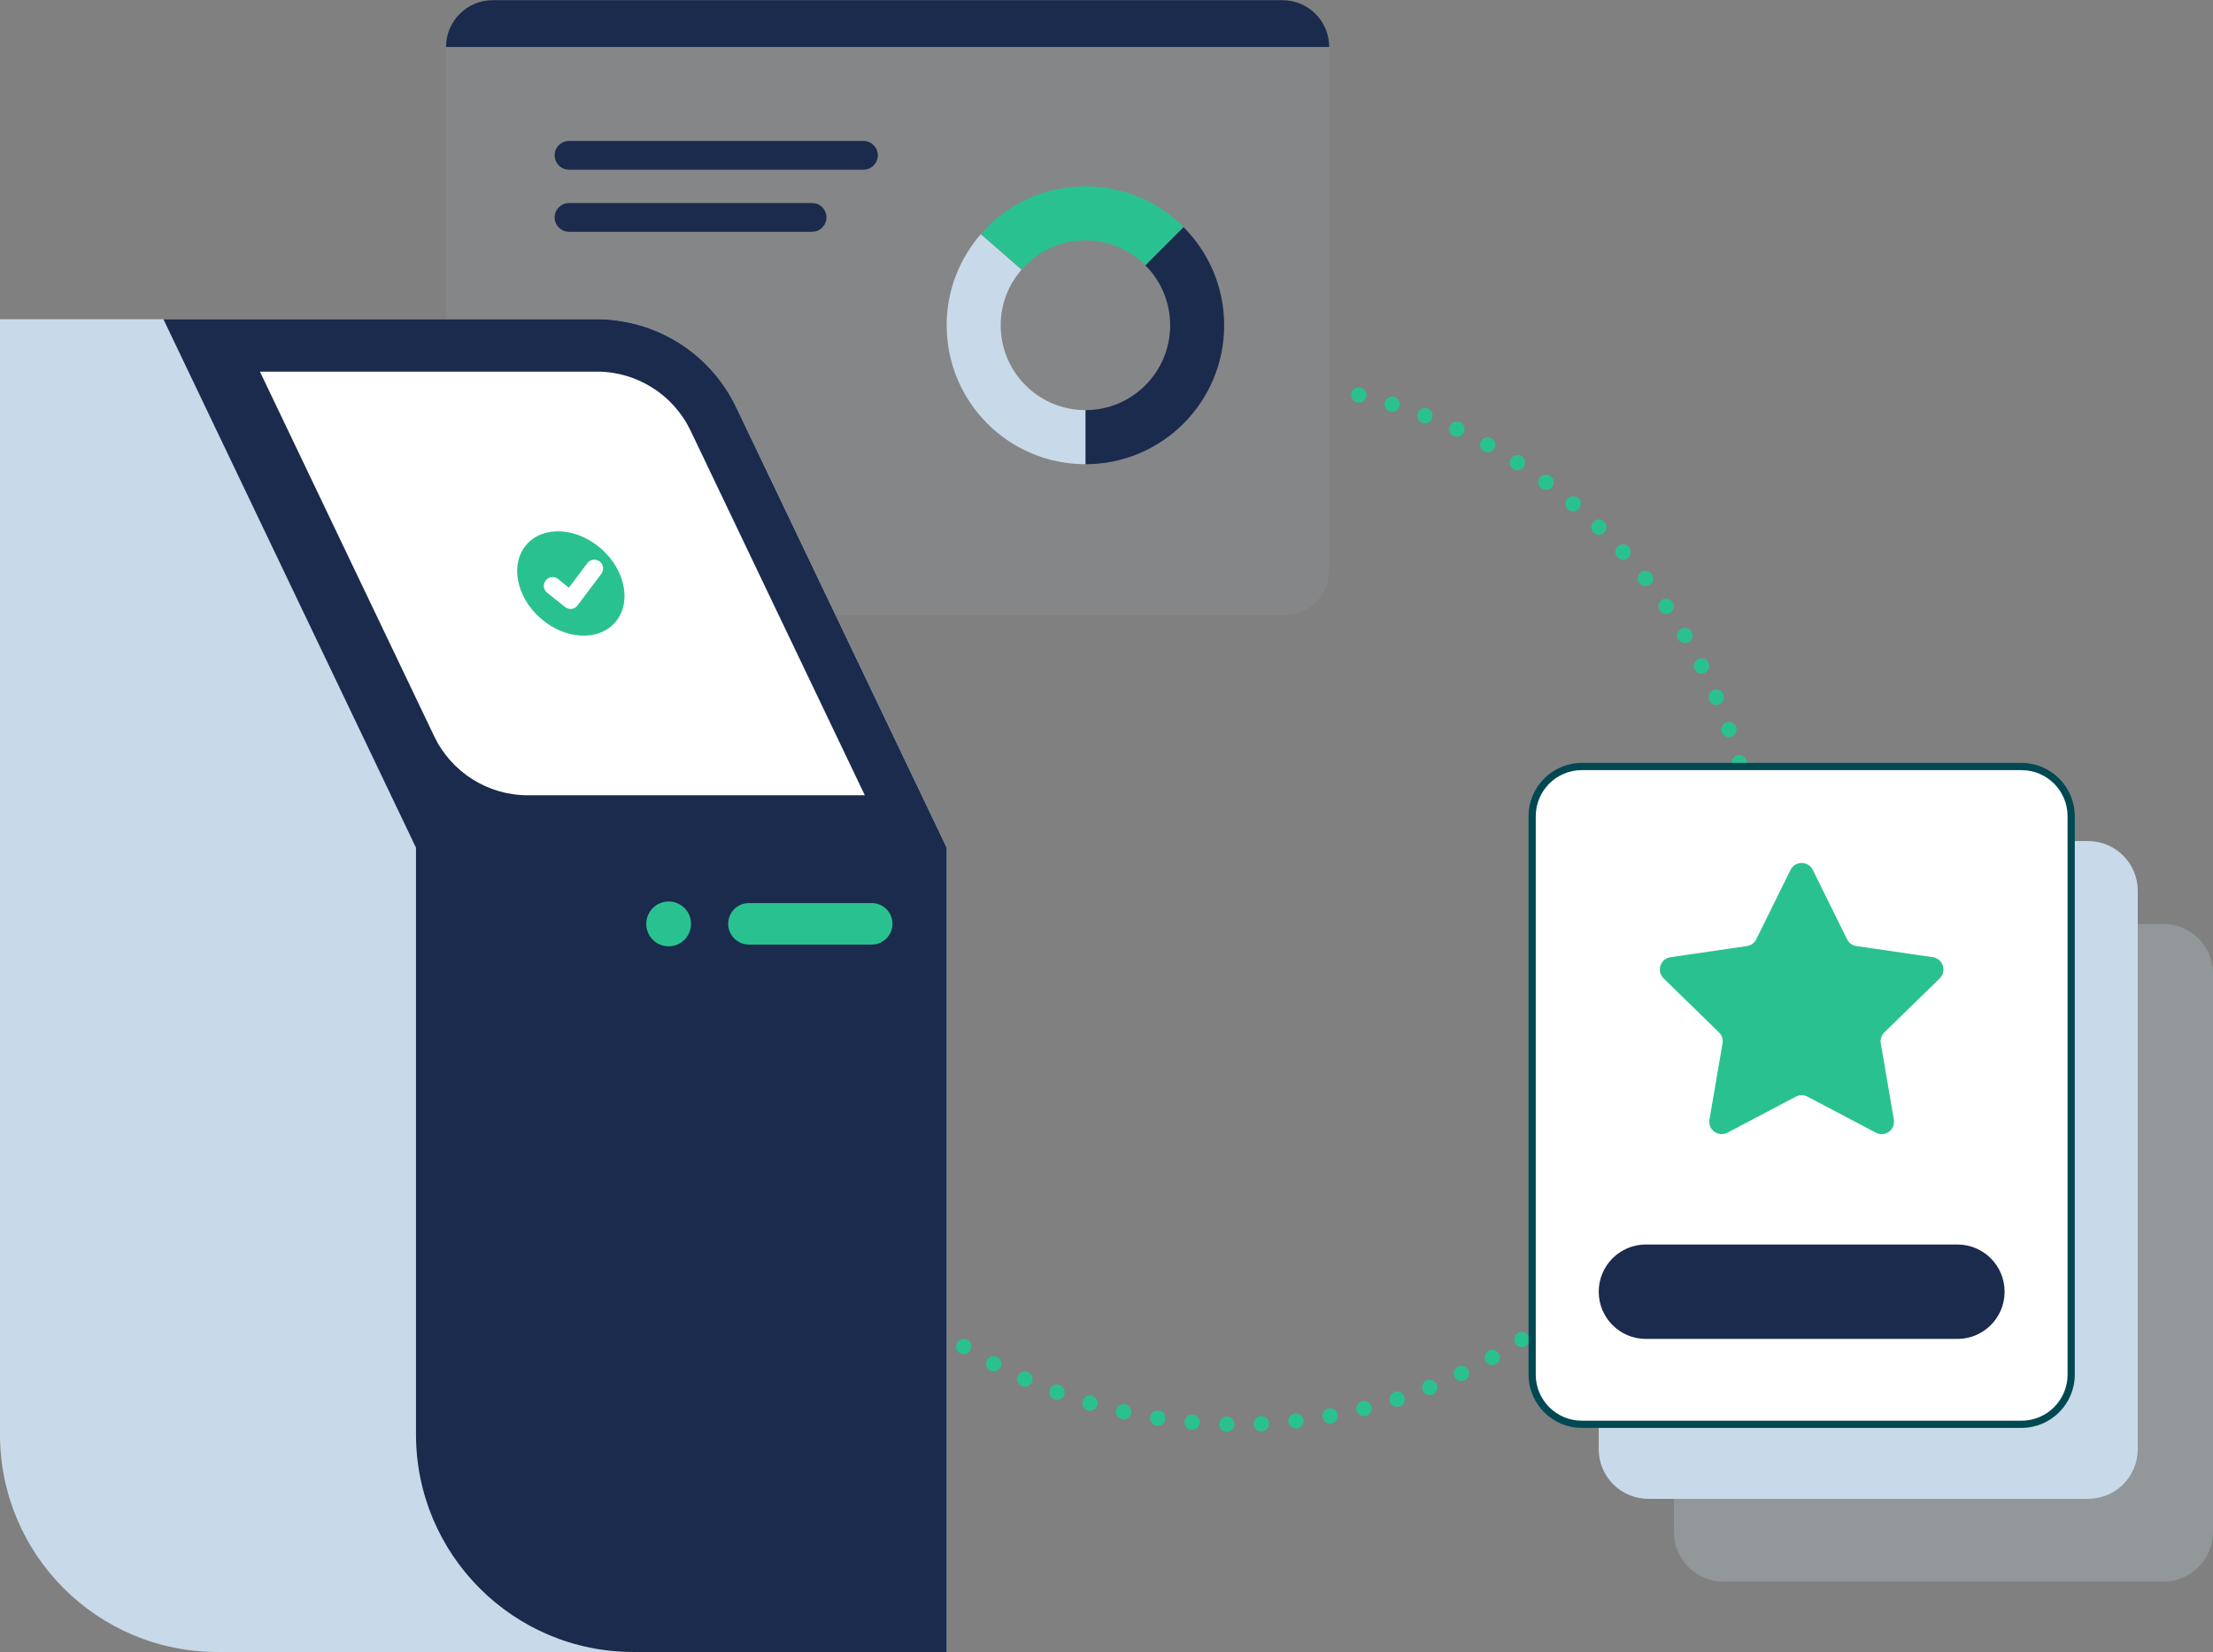
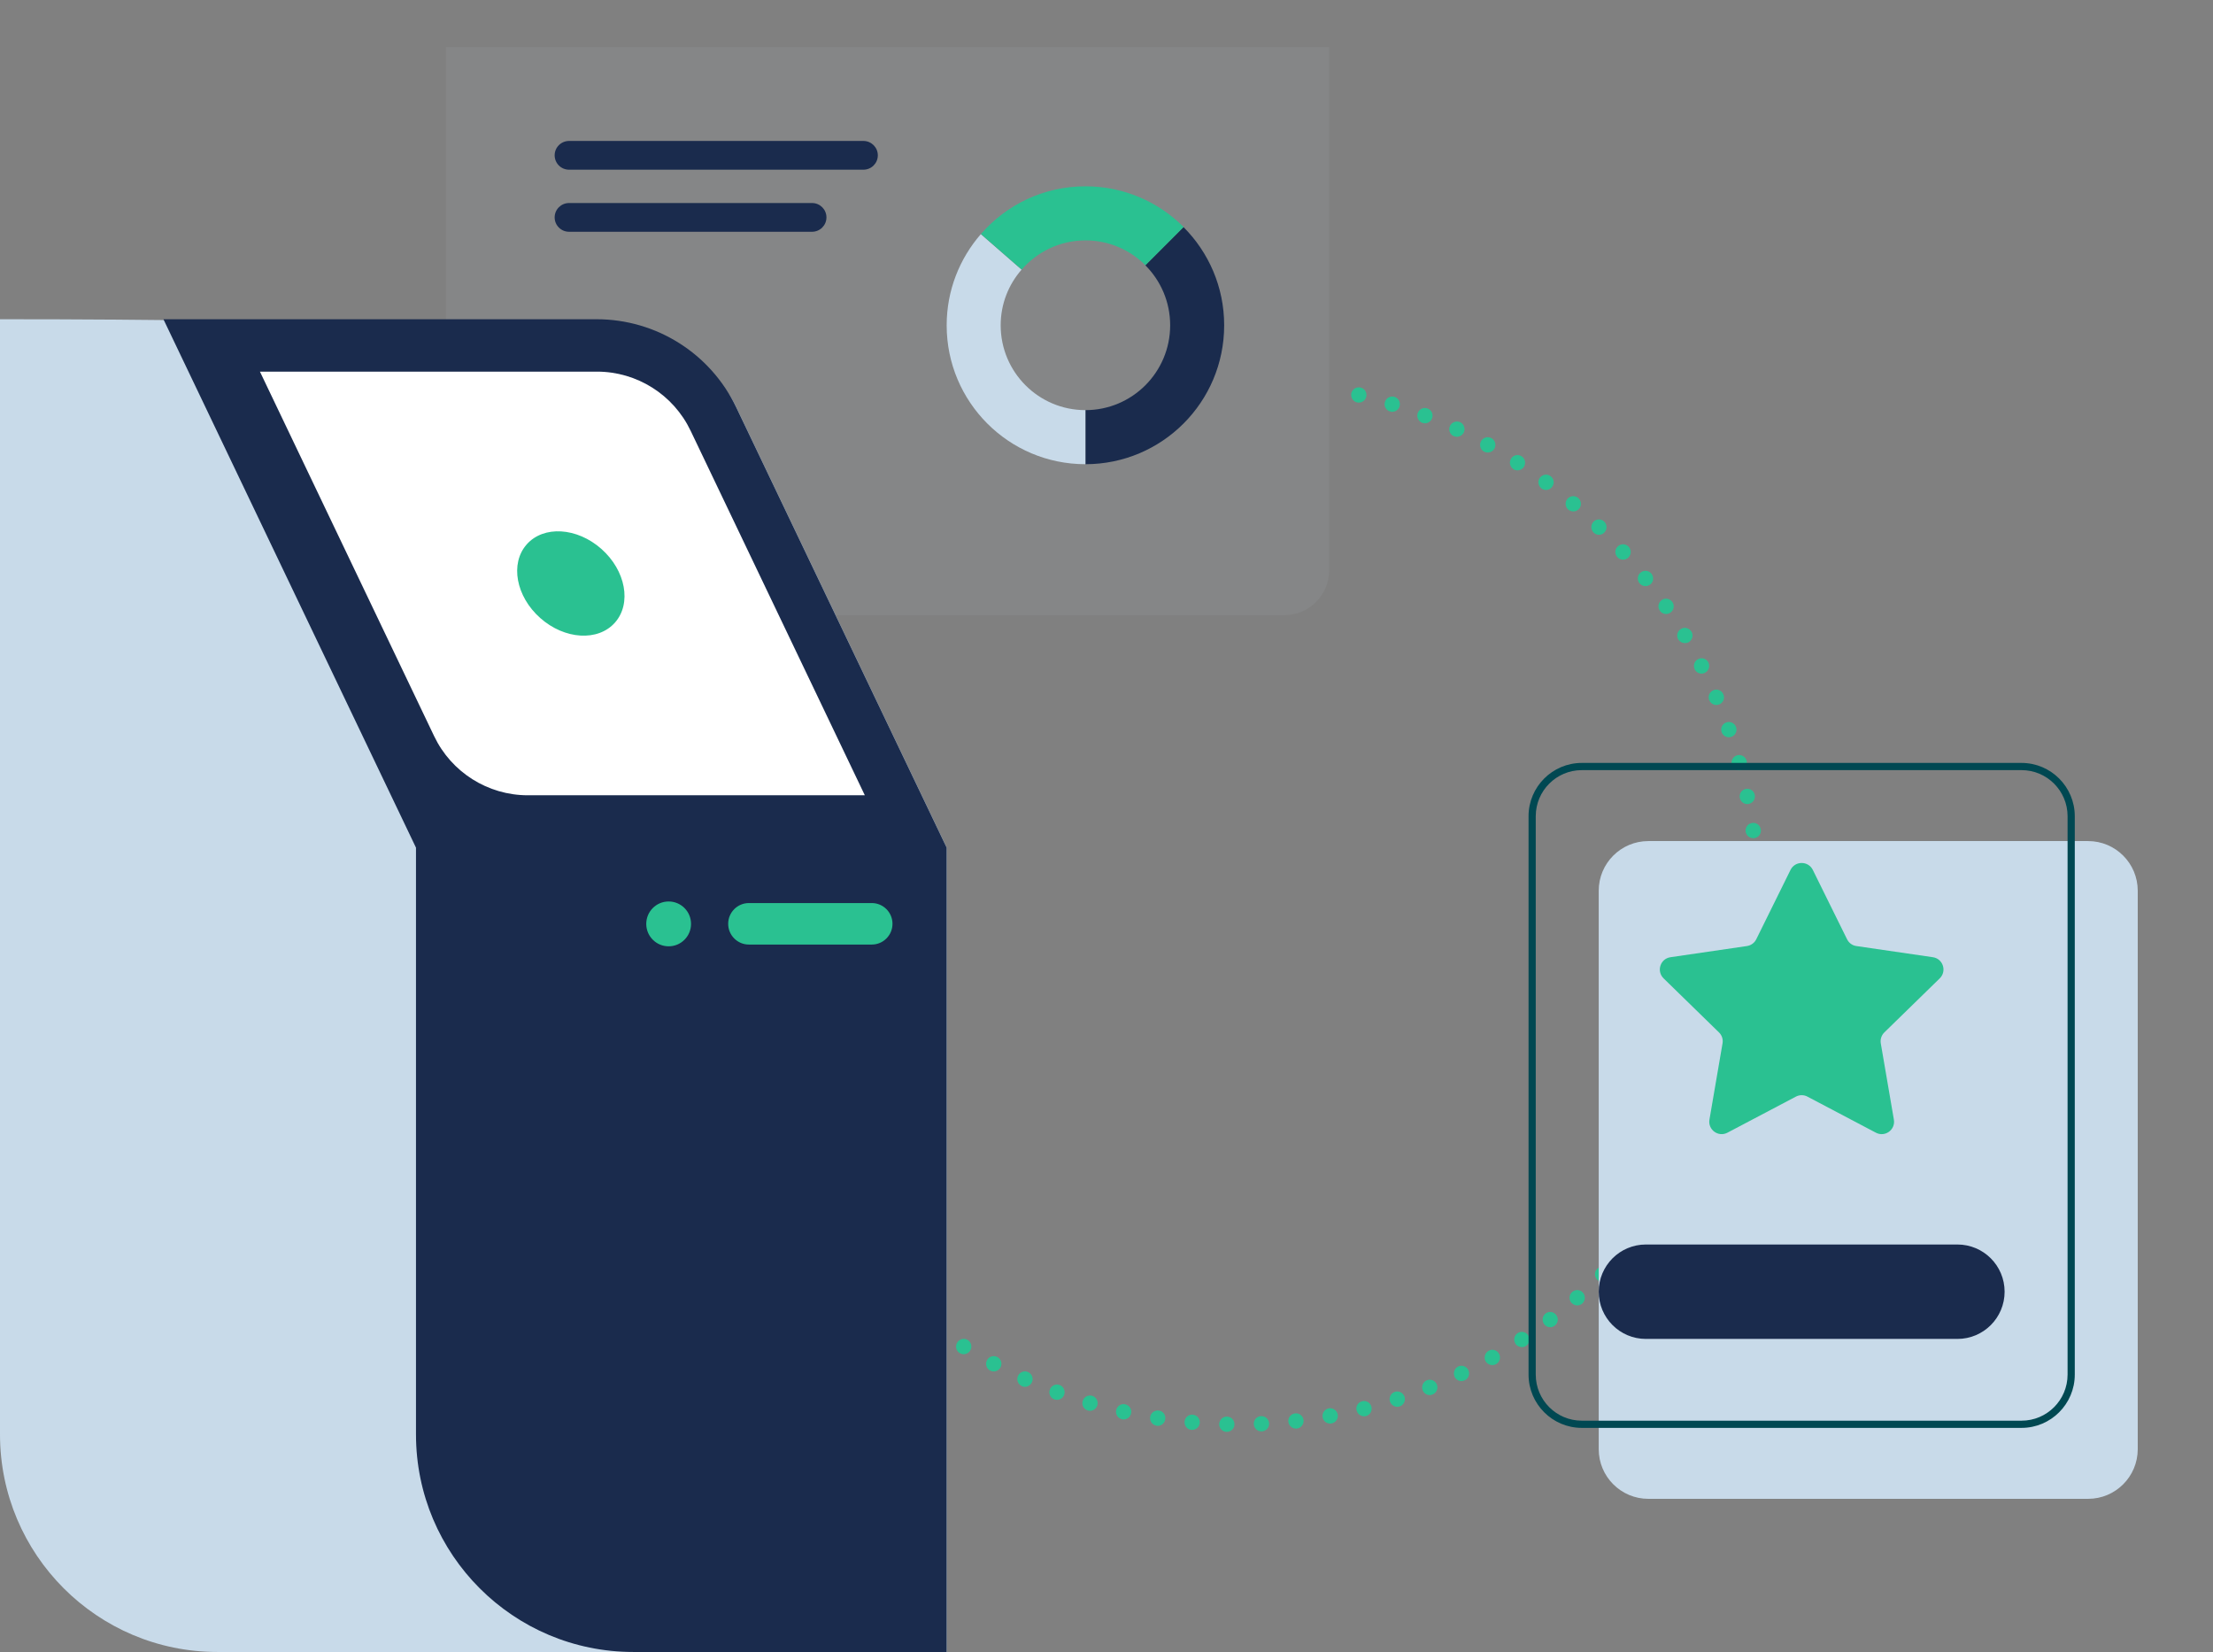
<svg xmlns="http://www.w3.org/2000/svg" width="489" height="365" viewBox="0 0 489 365" fill="none">
  <rect x="0" y="0" width="489" height="365" fill="#808080" stroke="none" />
  <g clip-path="url(#clip0_912_11486)">
    <path d="M271.046 316.348C270.114 316.348 269.377 315.552 269.396 314.639C269.435 313.707 270.192 312.949 271.123 312.988C272.055 312.988 272.792 313.765 272.773 314.697C272.773 315.63 271.997 316.348 271.085 316.348H271.046ZM277.042 314.639C277.003 313.707 277.721 312.911 278.652 312.872C279.584 312.833 280.379 313.532 280.438 314.484C280.476 315.416 279.758 316.193 278.808 316.251H278.73C277.837 316.251 277.1 315.552 277.042 314.639ZM263.284 315.921C262.352 315.843 261.673 315.028 261.751 314.095C261.828 313.163 262.643 312.464 263.575 312.561C264.506 312.639 265.205 313.454 265.108 314.367C265.03 315.261 264.273 315.921 263.42 315.921C263.42 315.921 263.323 315.921 263.264 315.921H263.284ZM284.687 314.134C284.571 313.202 285.25 312.367 286.181 312.27C287.113 312.153 287.928 312.833 288.044 313.746C288.141 314.678 287.482 315.513 286.55 315.63H286.356C285.522 315.63 284.784 314.989 284.687 314.134ZM255.561 314.989C254.629 314.853 254.028 313.979 254.144 313.066C254.28 312.134 255.153 311.512 256.085 311.648C257.016 311.784 257.637 312.658 257.482 313.571C257.365 314.406 256.647 315.028 255.813 315.028C255.813 315.028 255.658 315.028 255.561 314.989ZM292.255 313.124C292.1 312.211 292.701 311.318 293.613 311.162C294.545 310.988 295.418 311.609 295.593 312.522C295.748 313.454 295.146 314.328 294.234 314.484C294.234 314.484 294.021 314.523 293.924 314.523C293.109 314.523 292.391 313.94 292.255 313.124ZM247.915 313.552C247.003 313.357 246.44 312.464 246.635 311.551C246.848 310.619 247.741 310.055 248.653 310.269C249.565 310.483 250.147 311.376 249.933 312.289C249.759 313.066 249.06 313.61 248.284 313.61C248.167 313.61 248.051 313.61 247.915 313.571V313.552ZM299.765 311.629C299.532 310.716 300.075 309.822 300.987 309.589C301.899 309.356 302.811 309.9 303.044 310.813C303.258 311.726 302.734 312.639 301.822 312.872C301.686 312.911 301.531 312.911 301.414 312.911C300.657 312.911 299.959 312.406 299.784 311.629H299.765ZM240.386 311.629C239.474 311.376 238.97 310.424 239.241 309.531C239.494 308.637 240.425 308.132 241.337 308.385C242.23 308.657 242.734 309.589 242.482 310.483C242.249 311.221 241.589 311.706 240.852 311.706C240.697 311.706 240.541 311.667 240.367 311.629H240.386ZM307.139 309.647C306.847 308.754 307.333 307.802 308.225 307.511C309.118 307.22 310.069 307.725 310.36 308.599C310.651 309.492 310.146 310.444 309.273 310.735C309.098 310.774 308.924 310.813 308.749 310.813C308.031 310.813 307.371 310.347 307.139 309.628V309.647ZM232.993 309.181C232.1 308.851 231.654 307.88 231.984 307.006C232.294 306.132 233.265 305.685 234.138 305.996C235.011 306.307 235.457 307.297 235.147 308.171C234.895 308.851 234.254 309.278 233.556 309.278C233.362 309.278 233.168 309.24 232.993 309.181ZM314.357 307.161C314.027 306.287 314.435 305.297 315.308 304.947C316.162 304.617 317.151 305.025 317.501 305.899C317.85 306.753 317.423 307.744 316.55 308.094C316.356 308.171 316.142 308.23 315.929 308.23C315.269 308.23 314.629 307.822 314.357 307.161ZM225.774 306.229C224.94 305.841 224.552 304.85 224.94 303.995C225.328 303.141 226.318 302.752 227.172 303.141C228.025 303.529 228.413 304.52 228.025 305.394C227.734 306.015 227.113 306.404 226.473 306.404C226.24 306.404 225.988 306.365 225.774 306.248V306.229ZM321.42 304.17C321.032 303.335 321.382 302.325 322.216 301.917C323.05 301.509 324.06 301.878 324.467 302.713C324.855 303.549 324.506 304.559 323.671 304.967C323.439 305.083 323.186 305.141 322.934 305.141C322.294 305.141 321.692 304.772 321.401 304.17H321.42ZM218.789 302.811C217.954 302.364 217.663 301.354 218.09 300.519C218.536 299.683 219.545 299.392 220.38 299.819C221.214 300.266 221.525 301.276 221.078 302.111C220.768 302.675 220.186 303.005 219.584 303.005C219.313 303.005 219.041 302.947 218.789 302.811ZM328.27 300.752C327.824 299.936 328.115 298.907 328.93 298.44C329.745 297.974 330.774 298.266 331.239 299.101C331.686 299.917 331.395 300.946 330.58 301.393C330.327 301.548 330.036 301.606 329.745 301.606C329.163 301.606 328.581 301.296 328.27 300.752ZM212.055 298.945C211.26 298.46 211.027 297.411 211.512 296.615C211.997 295.818 213.045 295.566 213.84 296.051C214.636 296.537 214.869 297.586 214.384 298.382C214.073 298.907 213.511 299.198 212.948 299.198C212.637 299.198 212.327 299.101 212.055 298.945ZM334.868 296.867C334.363 296.09 334.577 295.041 335.353 294.536C336.149 294.031 337.177 294.245 337.682 295.022C338.186 295.799 337.992 296.848 337.197 297.353C336.905 297.547 336.595 297.625 336.265 297.625C335.702 297.625 335.178 297.353 334.829 296.867H334.868ZM205.593 294.633C204.837 294.09 204.662 293.041 205.205 292.283C205.749 291.526 206.797 291.351 207.553 291.895C208.31 292.439 208.485 293.488 207.941 294.245C207.612 294.711 207.107 294.964 206.564 294.964C206.234 294.964 205.904 294.867 205.593 294.653V294.633ZM341.213 292.555C340.651 291.798 340.806 290.749 341.524 290.205C342.261 289.622 343.328 289.797 343.872 290.535C344.454 291.273 344.279 292.342 343.542 292.885C343.231 293.119 342.882 293.235 342.533 293.235C342.028 293.235 341.524 293.002 341.194 292.555H341.213ZM199.423 289.914C198.685 289.331 198.588 288.263 199.19 287.525C199.772 286.806 200.839 286.689 201.557 287.292C202.295 287.874 202.392 288.943 201.79 289.661C201.46 290.069 200.975 290.283 200.49 290.283C200.102 290.283 199.733 290.166 199.423 289.894V289.914ZM347.229 287.835C346.627 287.117 346.685 286.049 347.403 285.446C348.121 284.825 349.189 284.903 349.79 285.621C350.392 286.32 350.314 287.408 349.616 288.01C349.305 288.282 348.898 288.418 348.529 288.418C348.044 288.418 347.578 288.204 347.248 287.835H347.229ZM193.562 284.786C192.883 284.145 192.845 283.077 193.485 282.397C194.125 281.717 195.192 281.678 195.872 282.319C196.551 282.96 196.59 284.029 195.949 284.708C195.619 285.058 195.173 285.252 194.707 285.252C194.3 285.252 193.873 285.097 193.562 284.786ZM352.934 282.727C352.274 282.067 352.274 280.979 352.934 280.319C353.594 279.658 354.661 279.678 355.34 280.319C356 280.979 355.98 282.067 355.301 282.727C354.991 283.038 354.544 283.213 354.117 283.213C353.671 283.213 353.244 283.057 352.914 282.727H352.934ZM188.071 279.27C187.431 278.59 187.469 277.522 188.149 276.881C188.828 276.24 189.895 276.279 190.535 276.959C191.176 277.638 191.137 278.707 190.458 279.348C190.147 279.658 189.72 279.814 189.313 279.814C188.847 279.814 188.401 279.639 188.071 279.27ZM358.29 277.23C357.591 276.609 357.533 275.541 358.154 274.841C358.775 274.162 359.842 274.084 360.54 274.706C361.239 275.327 361.297 276.395 360.676 277.095C360.346 277.464 359.881 277.658 359.415 277.658C359.027 277.658 358.6 277.522 358.29 277.23ZM182.948 273.424C182.366 272.686 182.463 271.617 183.181 271.035C183.899 270.452 184.966 270.549 185.568 271.268C186.15 272.006 186.053 273.055 185.335 273.657C185.024 273.909 184.636 274.045 184.268 274.045C183.782 274.045 183.278 273.812 182.948 273.424ZM363.277 271.423C362.539 270.84 362.403 269.791 362.966 269.034C363.548 268.296 364.596 268.179 365.333 268.743C366.071 269.306 366.207 270.374 365.644 271.112C365.314 271.54 364.81 271.773 364.305 271.773C363.936 271.773 363.568 271.656 363.277 271.423ZM178.213 267.247C177.67 266.49 177.845 265.441 178.601 264.877C179.358 264.334 180.406 264.528 180.949 265.266C181.493 266.023 181.337 267.072 180.561 267.636C180.251 267.849 179.902 267.946 179.572 267.946C179.048 267.946 178.524 267.713 178.194 267.247H178.213ZM367.856 265.266C367.08 264.742 366.866 263.693 367.39 262.916C367.914 262.158 368.962 261.945 369.738 262.469C370.495 262.993 370.709 264.042 370.185 264.8C369.874 265.285 369.331 265.557 368.787 265.557C368.477 265.557 368.128 265.46 367.856 265.266ZM173.905 260.76C173.42 259.963 173.673 258.934 174.468 258.429C175.244 257.943 176.292 258.177 176.797 258.973C177.282 259.769 177.03 260.818 176.234 261.304C175.962 261.459 175.652 261.537 175.341 261.537C174.779 261.537 174.235 261.265 173.905 260.74V260.76ZM372.009 258.837C371.213 258.351 370.922 257.322 371.407 256.506C371.892 255.69 372.921 255.418 373.736 255.904C374.531 256.37 374.803 257.419 374.337 258.215C374.027 258.759 373.445 259.051 372.882 259.051C372.591 259.051 372.3 258.973 372.028 258.817L372.009 258.837ZM170.044 254.02C169.598 253.204 169.908 252.175 170.742 251.747C171.577 251.301 172.586 251.612 173.032 252.447C173.459 253.282 173.149 254.292 172.334 254.719C172.081 254.855 171.81 254.933 171.538 254.933C170.937 254.933 170.354 254.603 170.044 254.02ZM375.773 252.136C374.939 251.728 374.589 250.699 375.016 249.863C375.424 249.028 376.452 248.679 377.267 249.106C378.102 249.514 378.451 250.543 378.024 251.378C377.714 251.961 377.132 252.311 376.511 252.311C376.258 252.311 376.006 252.252 375.773 252.136ZM166.648 247.047C166.26 246.193 166.648 245.183 167.502 244.794C168.336 244.406 169.345 244.794 169.733 245.649C170.122 246.484 169.733 247.494 168.88 247.882C168.666 247.999 168.433 248.018 168.2 248.018C167.541 248.018 166.939 247.649 166.667 247.028L166.648 247.047ZM379.053 245.202C378.199 244.833 377.772 243.842 378.141 242.988C378.49 242.133 379.499 241.706 380.353 242.075C381.207 242.424 381.633 243.415 381.265 244.289C380.993 244.949 380.372 245.318 379.712 245.318C379.499 245.318 379.285 245.28 379.053 245.183V245.202ZM163.737 239.861C163.427 238.987 163.873 238.015 164.746 237.685C165.62 237.374 166.59 237.821 166.9 238.695C167.23 239.569 166.765 240.54 165.891 240.871C165.697 240.929 165.503 240.968 165.309 240.968C164.611 240.968 163.97 240.56 163.718 239.861H163.737ZM381.866 238.054C380.993 237.744 380.508 236.792 380.818 235.898C381.129 235.024 382.08 234.539 382.972 234.849C383.846 235.16 384.331 236.112 384.02 237.005C383.787 237.705 383.128 238.151 382.429 238.151C382.235 238.151 382.06 238.113 381.866 238.054ZM161.273 232.46C161.001 231.548 161.525 230.615 162.418 230.363C163.31 230.091 164.242 230.596 164.514 231.509C164.785 232.402 164.261 233.334 163.369 233.606C163.213 233.645 163.058 233.665 162.884 233.665C162.146 233.665 161.486 233.179 161.254 232.46H161.273ZM384.195 230.751C383.283 230.518 382.74 229.586 382.992 228.673C383.225 227.76 384.175 227.236 385.049 227.488C385.961 227.721 386.504 228.654 386.252 229.566C386.038 230.324 385.359 230.829 384.622 230.829C384.486 230.829 384.331 230.829 384.195 230.771V230.751ZM159.332 224.944C159.119 224.011 159.701 223.118 160.613 222.924C161.525 222.71 162.418 223.293 162.631 224.206C162.845 225.138 162.263 226.012 161.351 226.226C161.215 226.265 161.098 226.265 160.962 226.265C160.206 226.265 159.507 225.721 159.332 224.944ZM386.019 223.312C385.107 223.118 384.505 222.244 384.68 221.331C384.874 220.399 385.747 219.816 386.659 219.991C387.591 220.166 388.173 221.059 387.998 221.972C387.843 222.788 387.125 223.332 386.349 223.332C386.232 223.332 386.116 223.332 386.019 223.293V223.312ZM157.877 217.291C157.741 216.359 158.362 215.504 159.294 215.368C160.225 215.232 161.079 215.854 161.215 216.786C161.351 217.718 160.73 218.573 159.798 218.709C159.798 218.709 159.624 218.709 159.546 218.709C158.712 218.709 158.013 218.126 157.877 217.272V217.291ZM387.338 215.757C386.407 215.64 385.747 214.805 385.883 213.873C386 212.94 386.853 212.28 387.765 212.416C388.697 212.532 389.337 213.368 389.221 214.3C389.104 215.155 388.386 215.776 387.533 215.776C387.533 215.776 387.397 215.776 387.319 215.776L387.338 215.757ZM156.946 209.561C156.868 208.628 157.547 207.813 158.479 207.735C159.41 207.657 160.225 208.337 160.303 209.269C160.38 210.202 159.701 211.017 158.77 211.095H158.634C157.761 211.095 157.023 210.435 156.946 209.561ZM388.173 208.143C387.241 208.085 386.543 207.288 386.601 206.337C386.64 205.404 387.435 204.705 388.386 204.744C389.318 204.802 390.016 205.598 389.977 206.55C389.919 207.444 389.162 208.143 388.289 208.143H388.173ZM156.538 201.792C156.538 200.859 157.256 200.082 158.188 200.082C159.119 200.082 159.895 200.801 159.895 201.733C159.934 202.666 159.177 203.442 158.246 203.442H158.207C157.295 203.442 156.538 202.704 156.519 201.792H156.538ZM386.795 198.781C386.795 197.849 387.532 197.091 388.483 197.091C389.415 197.091 390.172 197.849 390.172 198.781C390.172 199.713 389.434 200.471 388.503 200.471C387.571 200.471 386.795 199.713 386.795 198.781ZM386.504 191.245C386.446 190.313 387.144 189.516 388.076 189.439C389.007 189.361 389.803 190.079 389.88 190.992C389.939 191.925 389.24 192.721 388.309 192.799H388.192C387.319 192.799 386.562 192.119 386.504 191.225V191.245ZM385.728 183.728C385.611 182.796 386.252 181.941 387.183 181.825C388.115 181.689 388.968 182.349 389.085 183.281C389.221 184.214 388.561 185.068 387.63 185.185C387.63 185.185 387.474 185.185 387.397 185.185C386.562 185.185 385.844 184.563 385.728 183.728ZM384.447 176.289C384.253 175.376 384.835 174.483 385.747 174.308C386.679 174.114 387.552 174.696 387.746 175.609C387.94 176.522 387.358 177.416 386.426 177.61C386.31 177.649 386.213 177.649 386.097 177.649C385.301 177.649 384.602 177.105 384.447 176.289ZM382.681 168.947C382.429 168.034 382.953 167.121 383.865 166.869C384.758 166.636 385.689 167.16 385.941 168.054C386.174 168.967 385.65 169.88 384.758 170.132C384.622 170.171 384.447 170.19 384.311 170.19C383.574 170.19 382.895 169.705 382.681 168.947ZM380.43 161.761C380.12 160.867 380.566 159.916 381.459 159.605C382.332 159.294 383.302 159.76 383.613 160.634C383.923 161.528 383.477 162.479 382.584 162.79C382.41 162.848 382.216 162.887 382.022 162.887C381.323 162.887 380.663 162.441 380.43 161.761ZM377.694 154.73C377.326 153.875 377.733 152.865 378.587 152.496C379.441 152.127 380.43 152.535 380.799 153.389C381.187 154.244 380.799 155.235 379.926 155.623C379.693 155.701 379.479 155.759 379.266 155.759C378.606 155.759 377.985 155.371 377.714 154.749L377.694 154.73ZM374.492 147.893C374.066 147.058 374.395 146.047 375.23 145.62C376.064 145.193 377.073 145.523 377.5 146.358C377.908 147.193 377.578 148.223 376.743 148.631C376.511 148.767 376.239 148.825 375.987 148.825C375.366 148.825 374.784 148.495 374.473 147.893H374.492ZM370.844 141.289C370.359 140.473 370.631 139.444 371.427 138.958C372.222 138.473 373.251 138.744 373.755 139.541C374.24 140.337 373.969 141.367 373.173 141.872C372.901 142.027 372.591 142.085 372.3 142.085C371.718 142.085 371.174 141.794 370.844 141.269V141.289ZM366.769 134.918C366.226 134.161 366.42 133.112 367.196 132.568C367.953 132.044 369.001 132.238 369.544 133.015C370.068 133.772 369.874 134.821 369.117 135.345C368.807 135.559 368.477 135.656 368.147 135.656C367.604 135.656 367.08 135.404 366.769 134.918ZM362.267 128.858C361.685 128.12 361.802 127.052 362.559 126.469C363.296 125.906 364.344 126.022 364.926 126.76C365.489 127.499 365.392 128.567 364.654 129.13C364.344 129.383 363.975 129.499 363.606 129.499C363.102 129.499 362.597 129.285 362.267 128.858ZM357.377 123.089C356.757 122.39 356.795 121.322 357.513 120.7C358.192 120.06 359.26 120.118 359.9 120.817C360.521 121.497 360.482 122.585 359.784 123.206C359.454 123.517 359.046 123.653 358.639 123.653C358.173 123.653 357.707 123.459 357.377 123.089ZM352.138 117.67C351.478 117.01 351.459 115.961 352.099 115.281C352.74 114.602 353.807 114.582 354.486 115.243C355.146 115.903 355.165 116.952 354.525 117.632C354.214 117.981 353.768 118.156 353.322 118.156C352.895 118.156 352.487 118.001 352.138 117.67ZM346.55 112.601C345.832 111.999 345.754 110.931 346.336 110.231C346.938 109.513 348.005 109.416 348.723 110.018C349.441 110.62 349.538 111.688 348.936 112.407C348.607 112.795 348.121 112.99 347.656 112.99C347.268 112.99 346.88 112.854 346.55 112.601ZM340.631 107.92C339.874 107.357 339.7 106.289 340.262 105.551C340.825 104.812 341.893 104.638 342.63 105.201C343.387 105.764 343.542 106.813 342.979 107.551C342.649 108.017 342.145 108.25 341.621 108.25C341.272 108.25 340.922 108.134 340.612 107.92H340.631ZM334.422 103.647C333.626 103.142 333.413 102.093 333.898 101.316C334.402 100.52 335.45 100.306 336.226 100.811C337.002 101.297 337.235 102.346 336.731 103.142C336.42 103.647 335.877 103.919 335.314 103.919C335.004 103.919 334.674 103.841 334.402 103.666L334.422 103.647ZM327.921 99.782C327.106 99.335 326.815 98.306 327.261 97.471C327.727 96.655 328.736 96.363 329.57 96.81C330.385 97.257 330.677 98.286 330.23 99.102C329.92 99.665 329.338 99.976 328.736 99.976C328.464 99.976 328.193 99.918 327.921 99.763V99.782ZM321.207 96.363C320.373 95.975 320.004 94.965 320.392 94.11C320.78 93.275 321.789 92.906 322.643 93.275C323.477 93.664 323.846 94.674 323.458 95.528C323.167 96.13 322.565 96.499 321.925 96.499C321.692 96.499 321.44 96.461 321.207 96.344V96.363ZM314.26 93.411C313.387 93.081 312.96 92.09 313.29 91.216C313.62 90.342 314.609 89.915 315.483 90.265C316.336 90.595 316.783 91.566 316.433 92.44C316.181 93.1 315.541 93.528 314.862 93.528C314.648 93.528 314.474 93.489 314.26 93.411ZM307.139 90.906C306.227 90.634 305.741 89.682 306.033 88.788C306.304 87.895 307.255 87.409 308.148 87.681C309.04 87.973 309.525 88.905 309.254 89.799C309.021 90.537 308.361 90.983 307.624 90.983C307.468 90.983 307.294 90.983 307.139 90.906ZM299.862 88.905C298.95 88.691 298.406 87.778 298.6 86.866C298.833 85.953 299.726 85.409 300.657 85.623C301.569 85.836 302.113 86.749 301.899 87.662C301.705 88.439 301.026 88.944 300.269 88.944C300.133 88.944 299.998 88.944 299.881 88.905H299.862Z" fill="#2AC191" />
-     <path d="M293.71 10.378H98.557C98.557 4.668 103.175 0.045 108.88 0.045H283.387C289.092 0.045 293.71 4.668 293.71 10.378Z" fill="#1A2B4D" />
    <g opacity="0.25">
      <path opacity="0.25" d="M98.557 10.378H293.71V126.003C293.71 131.48 289.267 135.928 283.795 135.928H108.473C103 135.928 98.557 131.48 98.557 126.003V10.378Z" fill="#C8DAE9" />
    </g>
    <path d="M261.518 50.156L253.077 58.605C256.473 62.004 258.568 66.685 258.568 71.871C258.568 82.224 250.186 90.614 239.843 90.614V102.56C256.783 102.56 270.502 88.828 270.502 71.871C270.502 63.403 267.068 55.731 261.518 50.176V50.156Z" fill="#1A2B4D" />
    <path d="M221.117 71.871C221.117 67.151 222.864 62.859 225.736 59.576L216.732 51.73C212.036 57.129 209.183 64.16 209.183 71.871C209.183 88.827 222.902 102.56 239.843 102.56V90.614C229.5 90.614 221.117 82.224 221.117 71.871Z" fill="#C8DAE9" />
    <path d="M239.843 53.108C245.024 53.108 249.7 55.206 253.096 58.605L261.537 50.156C255.988 44.601 248.323 41.163 239.862 41.163C230.626 41.163 222.359 45.242 216.751 51.71L225.755 59.557C229.19 55.614 234.235 53.108 239.862 53.108H239.843Z" fill="#2AC191" />
    <path d="M190.788 31.142H125.743C123.985 31.142 122.56 32.563 122.56 34.317C122.56 36.071 123.985 37.493 125.743 37.493H190.788C192.545 37.493 193.97 36.071 193.97 34.317C193.97 32.563 192.545 31.142 190.788 31.142Z" fill="#1A2B4D" />
    <path d="M179.436 44.855H125.743C123.985 44.855 122.56 46.276 122.56 48.03C122.56 49.784 123.985 51.206 125.743 51.206H179.436C181.193 51.206 182.618 49.784 182.618 48.03C182.618 46.276 181.193 44.855 179.436 44.855Z" fill="#1A2B4D" />
-     <path d="M209.183 364.984H48.027C21.5 364.984 0 343.463 0 316.912V70.531H131.855C145.012 70.531 157.004 78.087 162.69 89.974L209.203 187.283V364.984H209.183Z" fill="#C8DAE9" />
+     <path d="M209.183 364.984H48.027C21.5 364.984 0 343.463 0 316.912V70.531C145.012 70.531 157.004 78.087 162.69 89.974L209.203 187.283V364.984H209.183Z" fill="#C8DAE9" />
    <path d="M209.183 364.984V187.283L162.67 89.974C156.985 78.087 145.012 70.531 131.836 70.531H36.112L91.92 187.283V316.912C91.92 343.463 113.421 364.984 139.947 364.984H209.183Z" fill="#1A2B4D" />
    <path d="M191.098 175.707L152.599 95.16C148.796 87.196 140.743 82.107 131.914 82.107H57.438L95.937 162.655C99.74 170.618 107.793 175.707 116.623 175.707H191.118H191.098Z" fill="white" />
    <path d="M165.484 208.688H192.631C195.16 208.688 197.211 206.635 197.211 204.104C197.211 201.572 195.16 199.52 192.631 199.52H165.484C162.955 199.52 160.904 201.572 160.904 204.104C160.904 206.635 162.955 208.688 165.484 208.688Z" fill="#2AC191" />
    <path d="M147.748 209.076C150.481 209.076 152.696 206.858 152.696 204.123C152.696 201.387 150.481 199.17 147.748 199.17C145.015 199.17 142.8 201.387 142.8 204.123C142.8 206.858 145.015 209.076 147.748 209.076Z" fill="#2AC191" />
    <path d="M135.888 137.55C139.616 133.333 138.272 126.047 132.887 121.278C127.501 116.508 120.112 116.061 116.384 120.279C112.656 124.497 114 131.782 119.386 136.552C124.771 141.321 132.16 141.768 135.888 137.55Z" fill="#2AC191" />
-     <path d="M126.053 134.53C125.607 134.53 125.18 134.375 124.85 134.103L120.892 130.937C120.057 130.257 119.921 129.053 120.601 128.218C121.28 127.382 122.483 127.246 123.317 127.926L125.704 129.849L129.779 124.43C130.419 123.576 131.642 123.401 132.496 124.042C133.35 124.683 133.524 125.906 132.884 126.761L127.606 133.773C127.295 134.2 126.81 134.472 126.306 134.53C126.228 134.53 126.15 134.53 126.073 134.53H126.053Z" fill="white" />
    <g opacity="0.5">
-       <path opacity="0.5" d="M478.036 204.122H380.857C374.802 204.122 369.894 209.035 369.894 215.096V338.471C369.894 344.532 374.802 349.445 380.857 349.445H478.036C484.091 349.445 489 344.532 489 338.471V215.096C489 209.035 484.091 204.122 478.036 204.122Z" fill="#C8DAE9" />
-     </g>
+       </g>
    <path d="M461.406 185.826H364.227C358.172 185.826 353.264 190.739 353.264 196.8V320.175C353.264 326.236 358.172 331.149 364.227 331.149H461.406C467.461 331.149 472.37 326.236 472.37 320.175V196.8C472.37 190.739 467.461 185.826 461.406 185.826Z" fill="#C8DAE9" />
-     <path d="M446.698 169.354H349.519C343.463 169.354 338.555 174.268 338.555 180.328V303.703C338.555 309.764 343.463 314.677 349.519 314.677H446.698C452.753 314.677 457.661 309.764 457.661 303.703V180.328C457.661 174.268 452.753 169.354 446.698 169.354Z" fill="white" />
    <path d="M446.698 315.474H349.519C343.037 315.474 337.759 310.191 337.759 303.704V180.329C337.759 173.842 343.037 168.559 349.519 168.559H446.698C453.179 168.559 458.457 173.842 458.457 180.329V303.704C458.457 310.191 453.179 315.474 446.698 315.474ZM349.519 170.151C343.911 170.151 339.35 174.716 339.35 180.329V303.704C339.35 309.317 343.911 313.882 349.519 313.882H446.698C452.306 313.882 456.866 309.317 456.866 303.704V180.329C456.866 174.716 452.306 170.151 446.698 170.151H349.519Z" fill="#004852" />
    <path d="M432.532 274.958H363.684C357.929 274.958 353.264 279.628 353.264 285.388C353.264 291.149 357.929 295.818 363.684 295.818H432.532C438.287 295.818 442.952 291.149 442.952 285.388C442.952 279.628 438.287 274.958 432.532 274.958Z" fill="#1A2B4D" />
    <path d="M400.573 192.197L408.14 207.521C408.548 208.337 409.305 208.9 410.197 209.017L427.099 211.484C429.35 211.814 430.242 214.572 428.612 216.165L416.387 228.09C415.747 228.712 415.437 229.625 415.592 230.518L418.483 247.358C418.871 249.611 416.523 251.32 414.505 250.252L399.389 242.288C398.593 241.861 397.642 241.861 396.827 242.288L381.711 250.252C379.693 251.32 377.345 249.592 377.733 247.358L380.624 230.518C380.78 229.625 380.489 228.712 379.829 228.09L367.604 216.165C365.974 214.572 366.866 211.814 369.117 211.484L386.019 209.017C386.912 208.881 387.688 208.318 388.076 207.521L395.644 192.197C396.653 190.157 399.563 190.157 400.573 192.197Z" fill="#2AC191" />
  </g>
  <defs>
    <clipPath id="clip0_912_11486">
      <rect width="489" height="364.939" fill="white" transform="translate(0 0.045)" />
    </clipPath>
  </defs>
</svg>